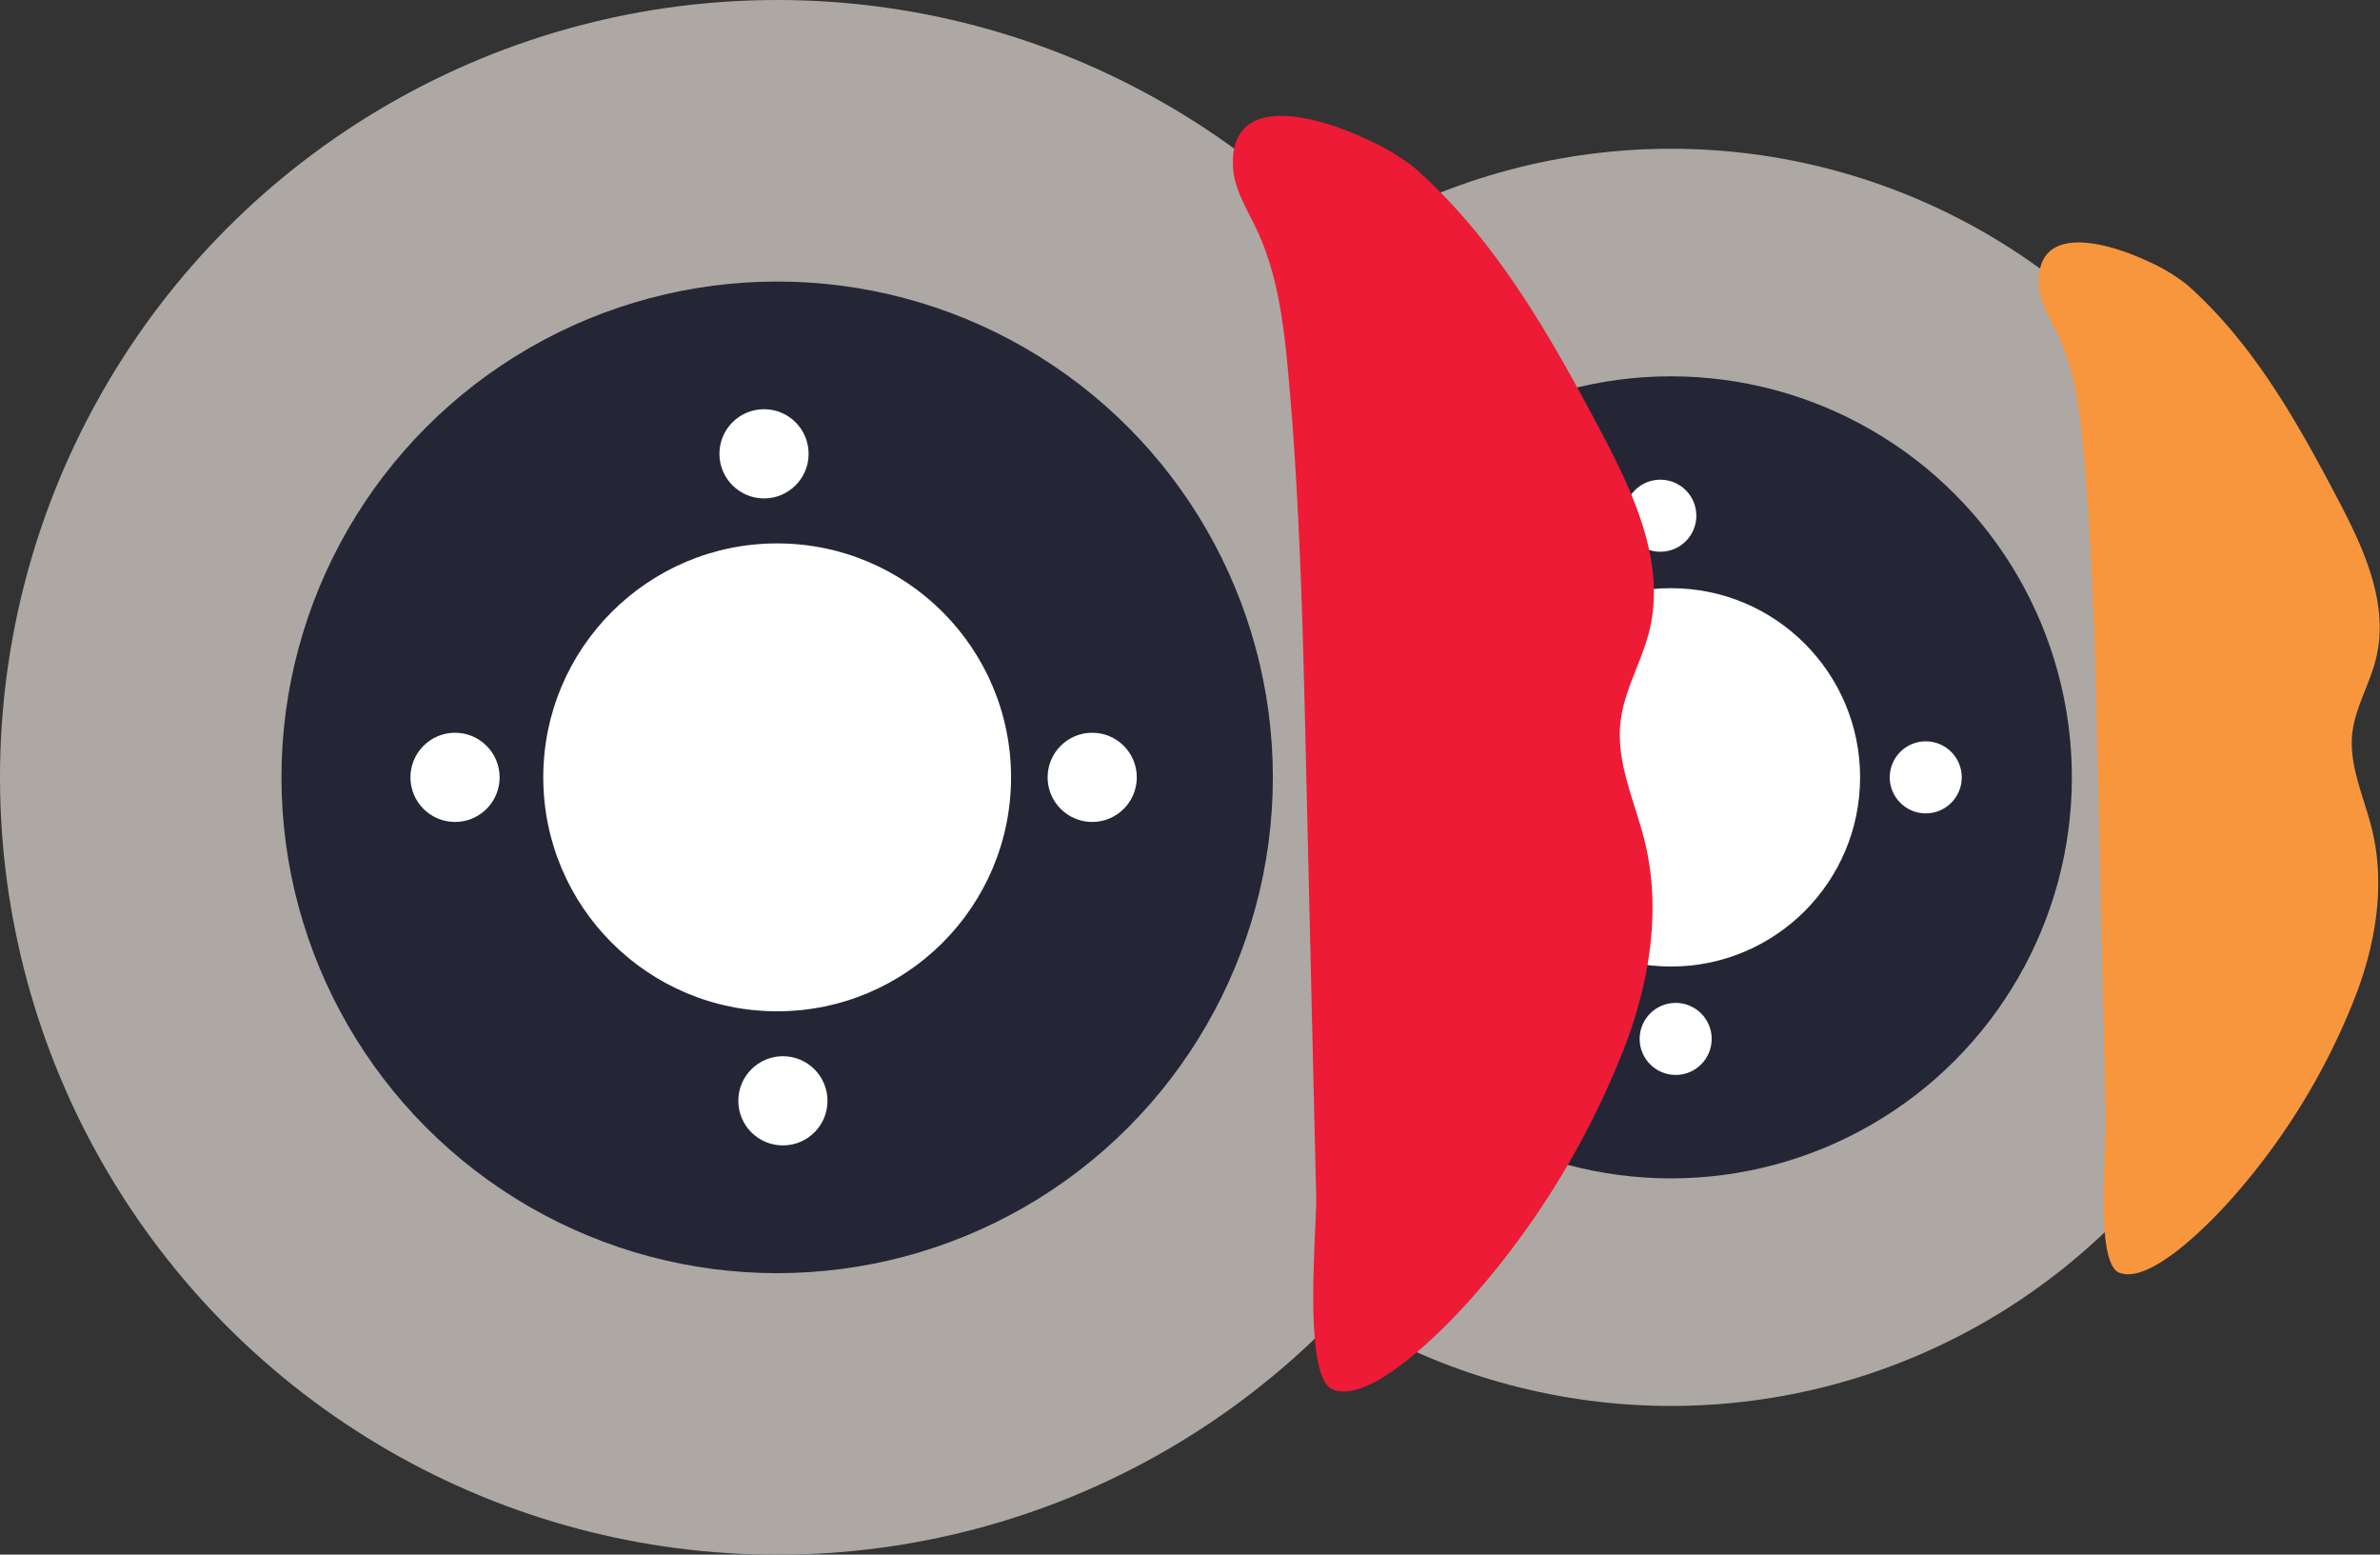
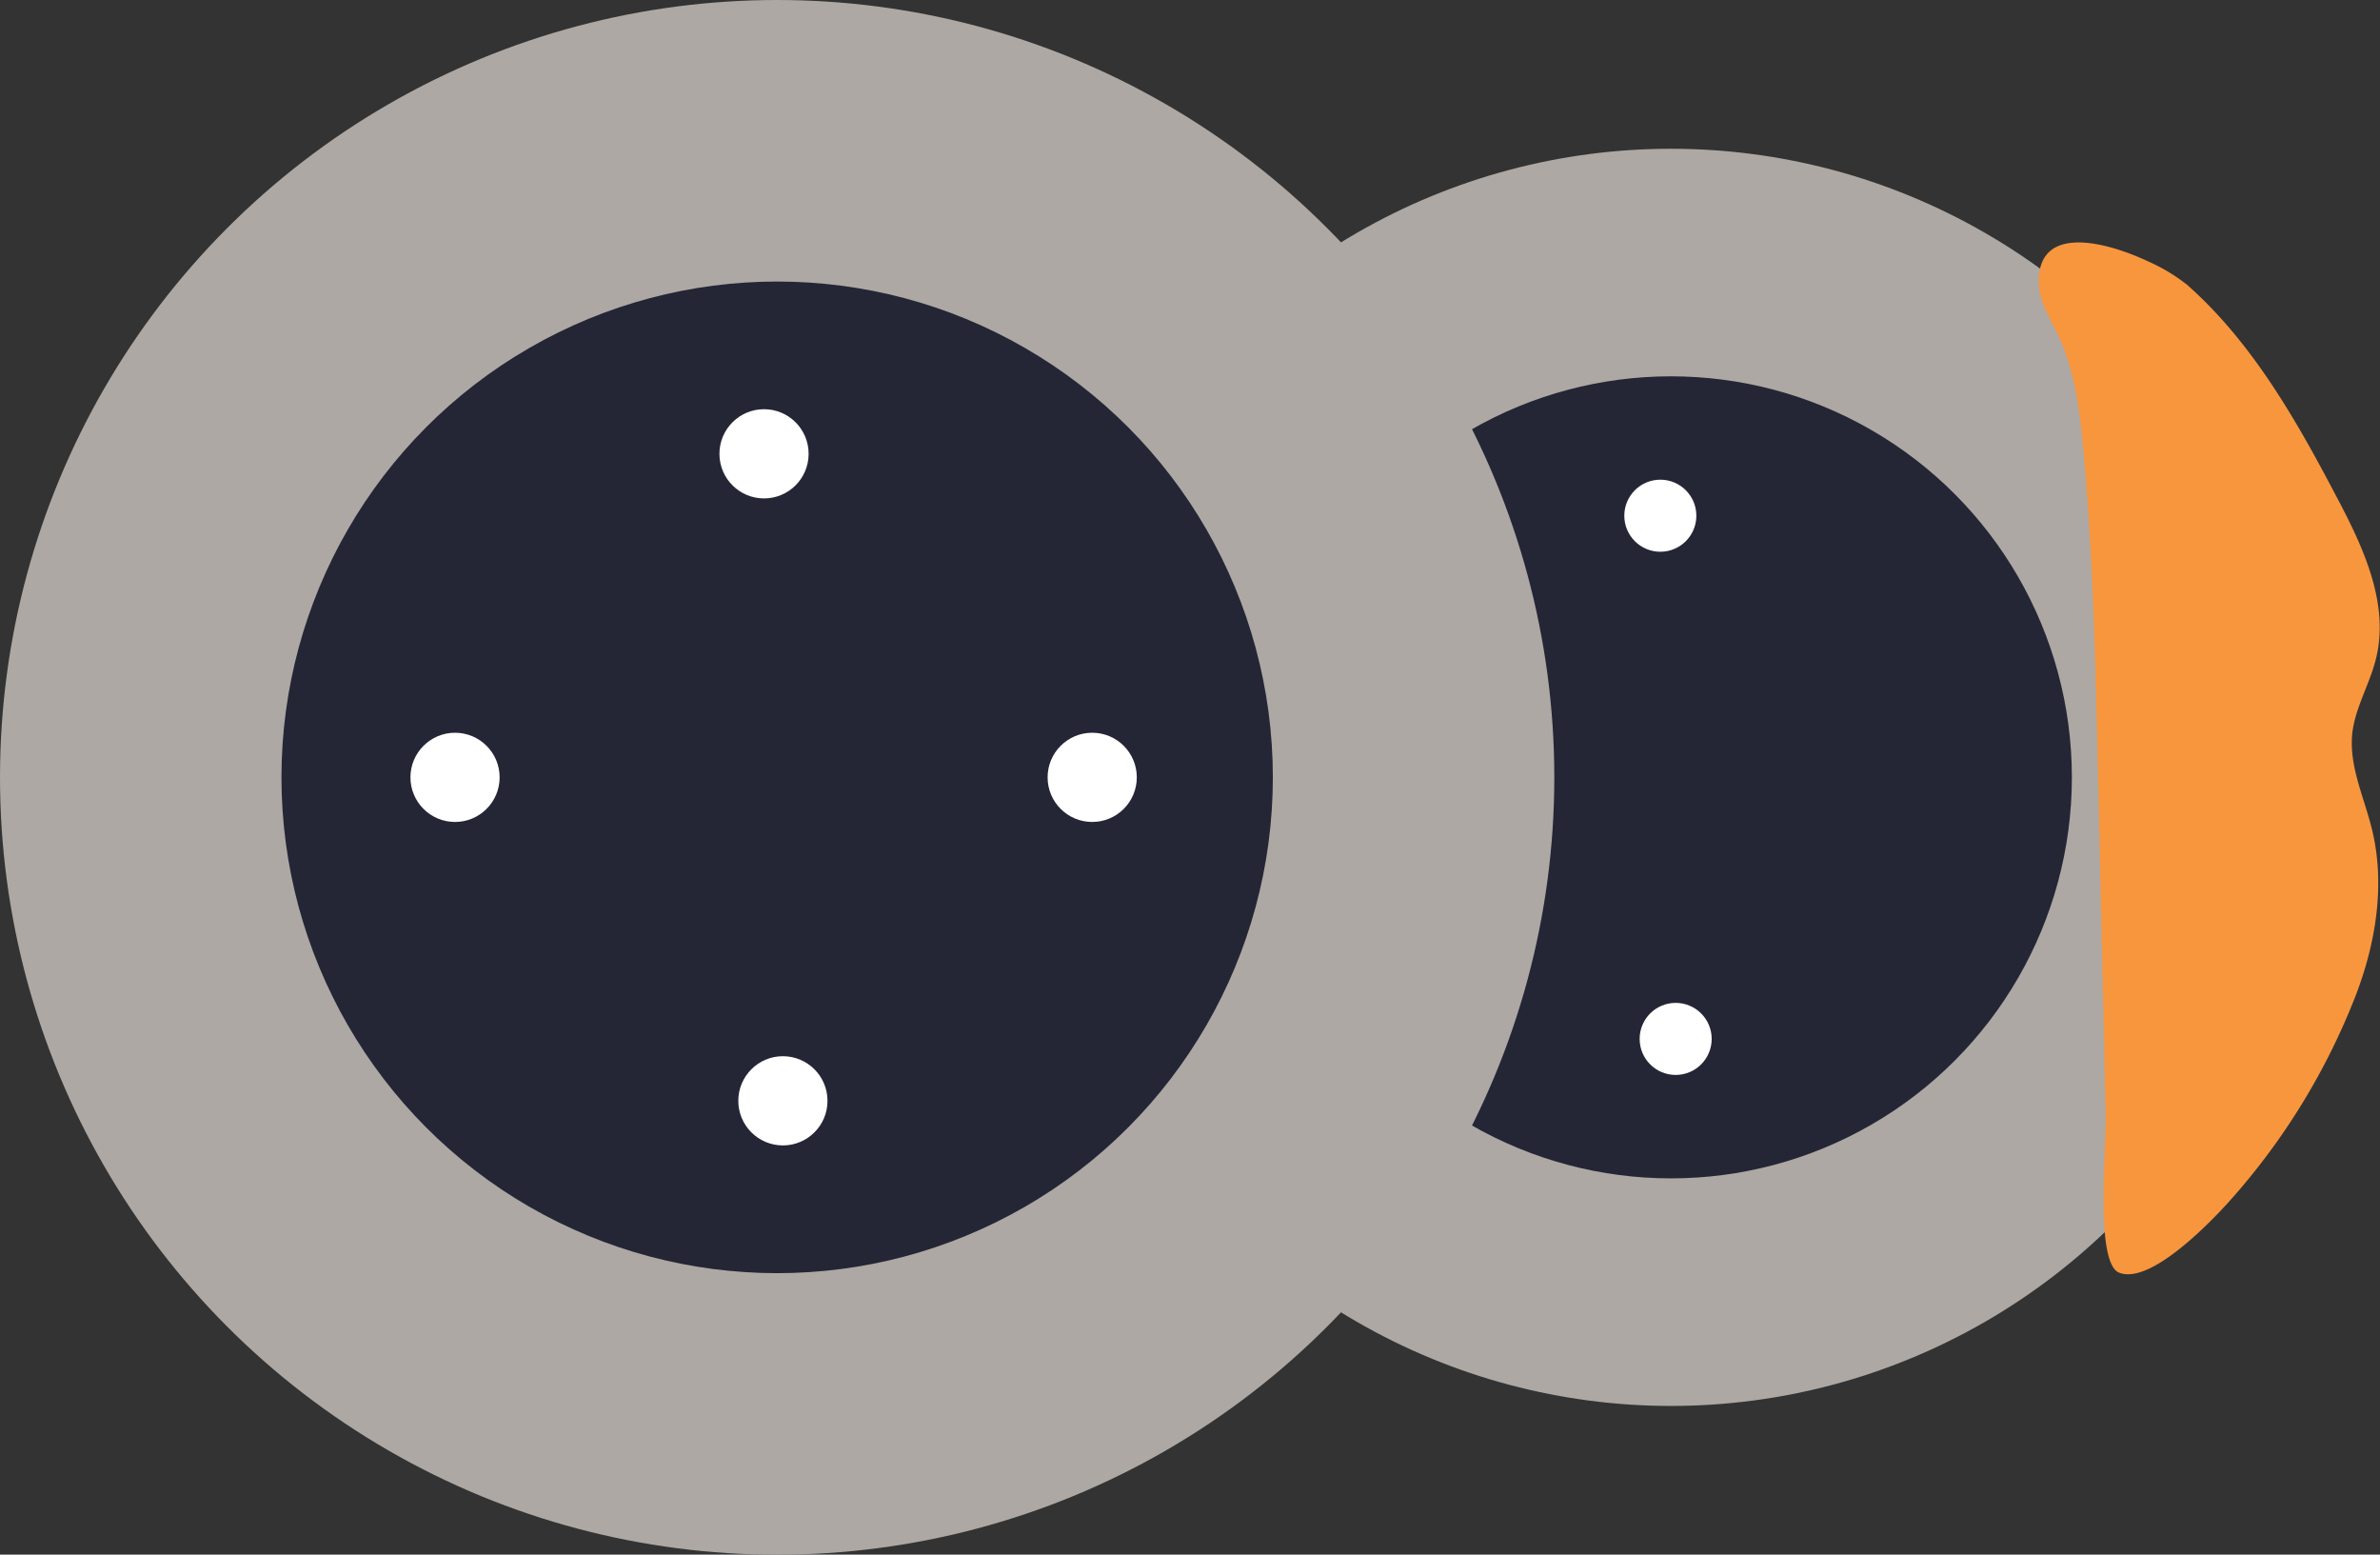
<svg xmlns="http://www.w3.org/2000/svg" id="Layer_1" data-name="Layer 1" viewBox="0 0 302.63 197.63">
  <rect x="0" y="0" width="302.63" height="197.63" fill="#333333" stroke="none" />
  <defs>
    <style>.cls-1{fill:#ada8a3;}.cls-2{fill:#242636;}.cls-3{fill:#fff;}.cls-4{fill:#f8963e;}.cls-5{fill:#ed1b35;}</style>
  </defs>
  <title>brakes</title>
  <circle class="cls-1" cx="212.47" cy="98.82" r="79.91" />
  <circle class="cls-2" cx="212.47" cy="98.82" r="50.98" />
-   <circle class="cls-3" cx="212.47" cy="98.82" r="24.05" />
  <circle class="cls-3" cx="211.12" cy="65.56" r="4.58" />
-   <circle class="cls-3" cx="179.35" cy="98.82" r="4.58" />
-   <circle class="cls-3" cx="244.87" cy="98.82" r="4.58" />
  <circle class="cls-3" cx="213.07" cy="132.07" r="4.58" />
  <path class="cls-4" d="M345,140.06a23,23,0,0,1,4.85,2.93c8.28,7.33,13.87,17.18,19,26.95,3.39,6.4,6.76,13.58,5,20.61-.79,3.2-2.61,6.13-3,9.41-.46,4.19,1.52,8.2,2.51,12.29,1.68,6.9.51,14.24-2,20.88a85.71,85.71,0,0,1-16.2,26.42c-2.14,2.37-10,10.67-14,9-3.06-1.34-1.58-16.16-1.67-19.76l-1-44.8c-.31-13.28-.62-26.56-1.82-39.79-.46-5.13-1.09-10.36-3.31-15-1-2-2.25-4-2.37-6.25C330.66,135.33,339.1,137.29,345,140.06Z" transform="translate(-71.74 -106.78)" />
  <circle class="cls-1" cx="98.82" cy="98.82" r="98.82" />
  <circle class="cls-2" cx="98.82" cy="98.82" r="63.03" />
-   <circle class="cls-3" cx="98.82" cy="98.82" r="29.74" />
  <circle class="cls-3" cx="97.15" cy="57.69" r="5.67" />
  <circle class="cls-3" cx="57.86" cy="98.82" r="5.67" />
  <circle class="cls-3" cx="138.88" cy="98.82" r="5.67" />
  <circle class="cls-3" cx="99.55" cy="139.94" r="5.67" />
-   <path class="cls-5" d="M245.7,124.56a28.06,28.06,0,0,1,6,3.63c10.24,9.06,17.14,21.23,23.54,33.32,4.19,7.91,8.37,16.79,6.22,25.48-1,4-3.23,7.59-3.67,11.64-.57,5.18,1.88,10.14,3.11,15.2,2.07,8.53.62,17.61-2.49,25.81a106.42,106.42,0,0,1-20,32.67c-2.65,2.93-12.41,13.2-17.25,11.08-3.79-1.66-2-20-2.06-24.43l-1.3-55.4c-.38-16.42-.76-32.84-2.24-49.2-.58-6.34-1.35-12.81-4.1-18.56-1.19-2.5-2.78-5-2.93-7.73C228,118.71,238.43,121.13,245.7,124.56Z" transform="translate(-71.74 -106.78)" />
</svg>